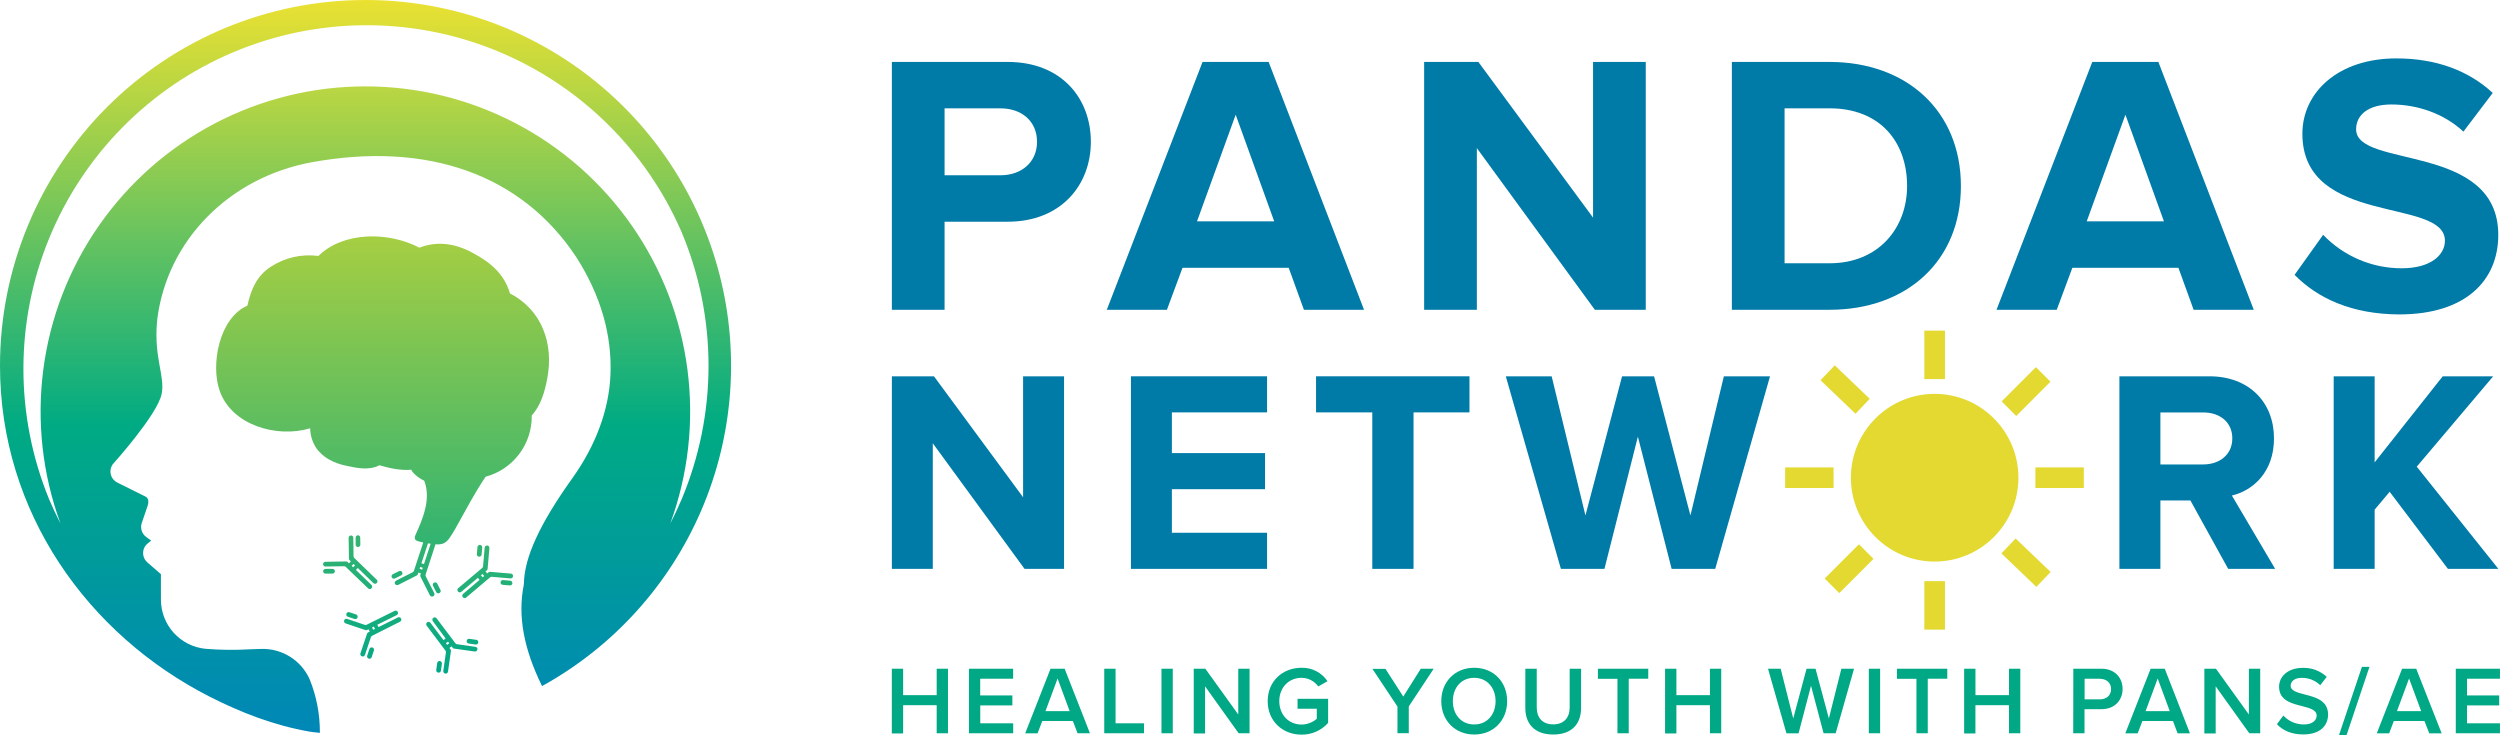
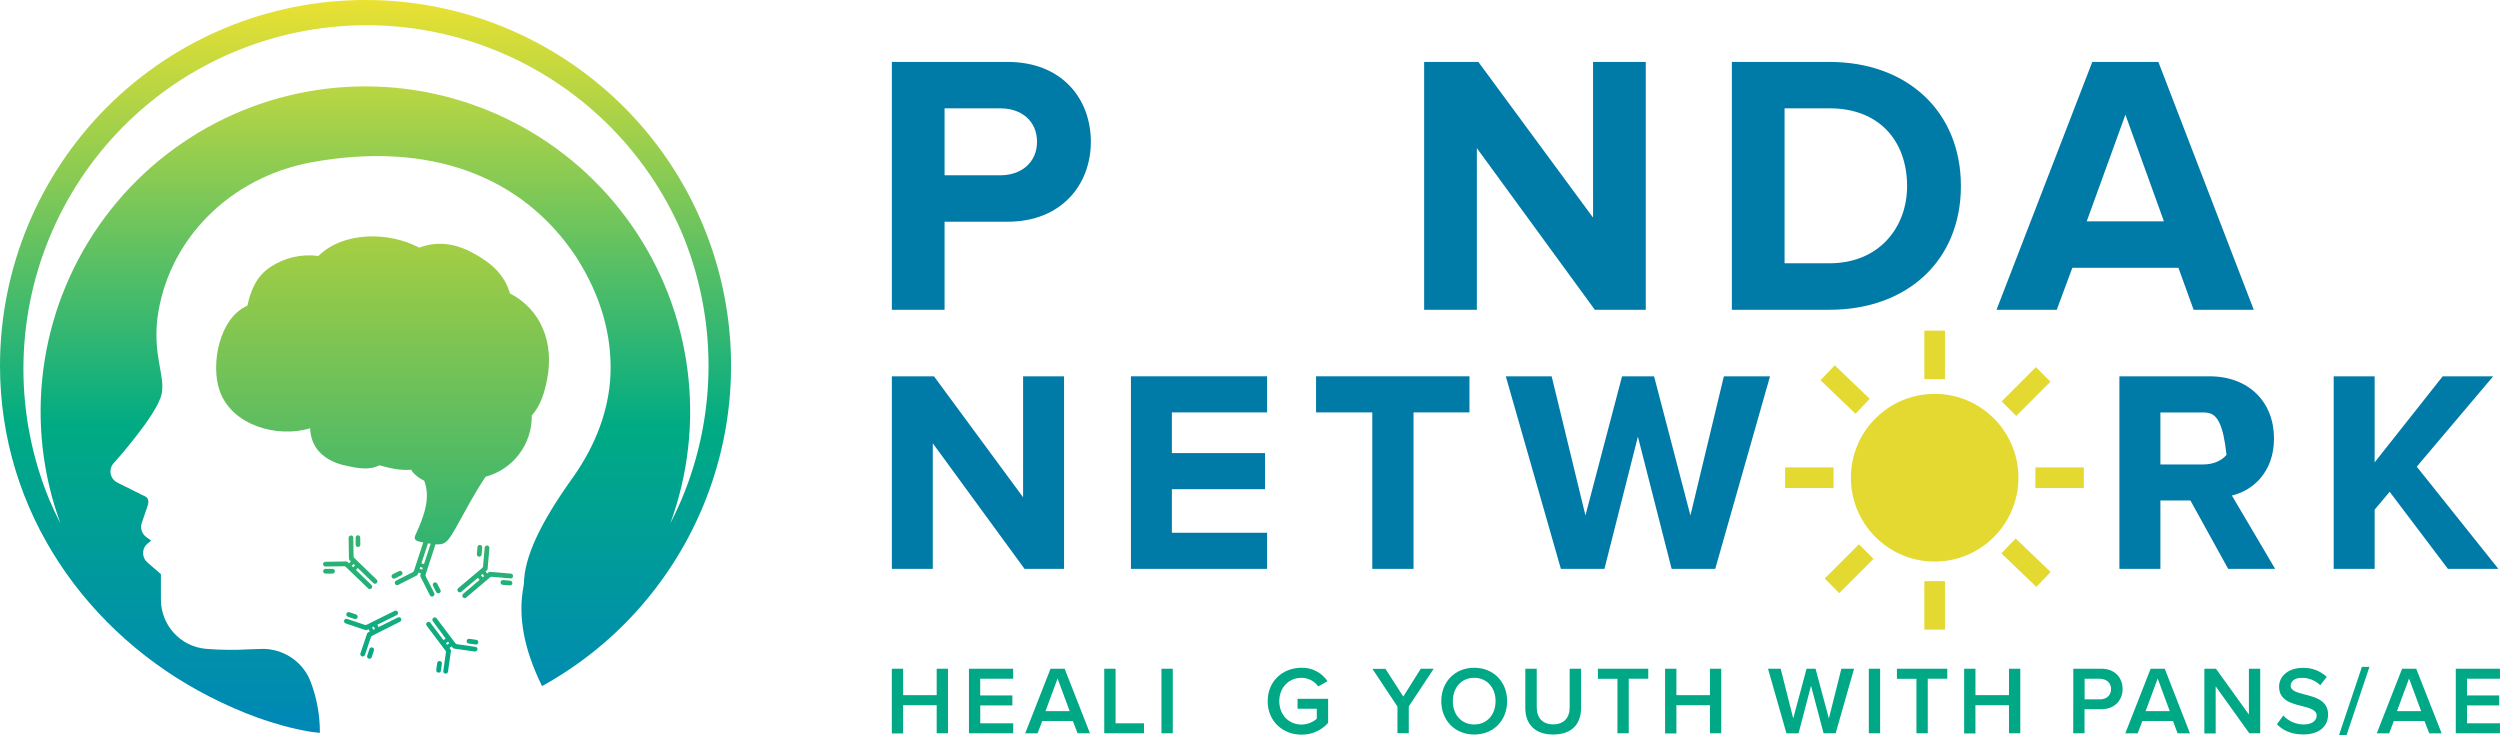
<svg xmlns="http://www.w3.org/2000/svg" width="238" height="70" viewBox="0 0 238 70" fill="none">
  <g clip-path="url(#clip0_4277_10199)">
    <path d="M34.782 1.41406e-05C25.557 1.41406e-05 16.71 3.668 10.187 10.198C3.665 16.727 0 25.583 0 34.817C0 48.745 8.339 60.406 19.968 66.328C22.931 67.835 26.084 69.063 29.472 69.65C29.472 69.65 29.956 69.727 30.453 69.769C30.465 68.03 30.138 66.305 29.49 64.692C29.1 63.805 28.455 63.054 27.637 62.535C26.819 62.016 25.865 61.752 24.897 61.778L23.791 61.813C22.382 61.897 20.968 61.881 19.561 61.766C18.395 61.651 17.314 61.105 16.53 60.234C15.745 59.364 15.314 58.231 15.319 57.059V54.66L14.027 53.54C13.897 53.426 13.793 53.285 13.724 53.126C13.655 52.968 13.621 52.796 13.627 52.623C13.628 52.449 13.668 52.278 13.746 52.122C13.824 51.967 13.936 51.831 14.074 51.726L14.39 51.468L13.898 51.103C13.701 50.953 13.557 50.745 13.485 50.509C13.413 50.272 13.417 50.019 13.497 49.785L14.05 48.162C14.195 47.714 14.117 47.422 13.862 47.281L11.159 45.936C11.008 45.86 10.875 45.752 10.77 45.62C10.664 45.488 10.588 45.335 10.547 45.171C10.506 45.007 10.501 44.836 10.531 44.67C10.562 44.504 10.628 44.346 10.724 44.208C10.724 44.208 14.979 39.5 15.389 37.503C15.725 35.842 14.659 34.089 14.941 30.738C14.975 30.35 14.977 30.35 14.977 30.35C15.929 22.869 21.838 16.882 29.676 15.447C40.745 13.43 49.689 16.635 54.871 24.492C57.187 28.126 58.279 31.89 58.114 35.714C57.973 39.007 56.728 42.372 54.531 45.465C51.396 49.841 49.925 53.042 49.877 55.535C49.876 55.602 49.867 55.669 49.853 55.734C49.282 58.63 49.853 61.76 51.602 65.315C58.362 61.586 63.691 55.711 66.75 48.616C69.809 41.522 70.423 33.61 68.496 26.128C66.569 18.645 62.211 12.017 56.107 7.287C50.003 2.557 42.501 -0.007 34.782 1.41406e-05ZM63.809 49.841C65.524 45.163 66.086 40.14 65.447 35.198C64.808 30.257 62.986 25.543 60.136 21.457C57.287 17.371 53.494 14.034 49.08 11.73C44.666 9.426 39.762 8.223 34.784 8.223C29.806 8.223 24.902 9.426 20.488 11.73C16.074 14.034 12.281 17.371 9.432 21.457C6.582 25.543 4.761 30.257 4.121 35.198C3.482 40.14 4.044 45.163 5.76 49.841C5.373 49.094 5.013 48.328 4.68 47.543C1.409 39.57 1.413 30.626 4.692 22.656C7.972 14.685 14.262 8.333 22.194 4.979C30.127 1.626 39.061 1.542 47.055 4.745C55.049 7.949 61.457 14.182 64.886 22.089C66.579 26.119 67.452 30.447 67.452 34.818C67.452 39.19 66.579 43.518 64.886 47.548C64.554 48.328 64.195 49.092 63.809 49.841Z" fill="url(#paint0_linear_4277_10199)" />
    <path d="M52.09 36.077C51.844 37.373 51.461 38.621 50.623 39.556C50.644 40.879 50.223 42.17 49.427 43.226C48.631 44.282 47.506 45.042 46.23 45.384C45.164 46.954 44.297 48.651 43.363 50.305C42.434 51.923 42.291 51.979 40.515 51.695C40.45 51.67 40.382 51.652 40.313 51.643C39.769 51.527 39.323 51.491 39.541 50.955C40.302 49.287 41.041 47.48 40.387 45.763C39.965 45.57 39.588 45.291 39.281 44.943C39.228 44.876 39.187 44.8 39.16 44.719C38.15 44.808 37.131 44.584 36.117 44.293C35.176 44.802 33.985 44.564 32.966 44.34C31.81 44.105 30.679 43.56 30.039 42.547C29.715 42.011 29.538 41.399 29.528 40.773C26.373 41.722 22.049 40.495 20.907 37.187C20.04 34.721 20.862 30.258 23.552 29.099C23.883 27.604 24.407 26.297 25.762 25.407C27.103 24.523 28.718 24.154 30.31 24.367C32.719 22.006 37.039 22.056 39.921 23.578C41.634 22.923 43.343 23.17 44.998 24.071C46.852 25.055 48.037 26.194 48.55 27.933C51.566 29.491 52.751 32.706 52.09 36.077ZM34.957 62.416C34.947 62.445 34.943 62.474 34.944 62.504C34.946 62.534 34.954 62.563 34.967 62.59C34.98 62.616 34.998 62.64 35.021 62.66C35.043 62.679 35.069 62.694 35.098 62.703C35.126 62.713 35.156 62.717 35.186 62.715C35.215 62.713 35.245 62.706 35.271 62.692C35.298 62.679 35.322 62.66 35.341 62.638C35.361 62.615 35.375 62.588 35.384 62.56L35.597 61.928C35.607 61.9 35.611 61.87 35.609 61.84C35.608 61.81 35.6 61.781 35.587 61.755C35.574 61.728 35.555 61.704 35.533 61.685C35.51 61.665 35.484 61.65 35.456 61.641C35.428 61.631 35.398 61.627 35.368 61.629C35.339 61.63 35.31 61.638 35.283 61.651C35.256 61.664 35.233 61.683 35.213 61.705C35.194 61.728 35.179 61.754 35.169 61.782L34.957 62.416ZM32.977 58.426C32.967 58.455 32.963 58.484 32.965 58.514C32.967 58.544 32.975 58.573 32.988 58.6C33.002 58.627 33.02 58.651 33.043 58.67C33.066 58.69 33.092 58.704 33.12 58.713L33.752 58.924C33.78 58.934 33.81 58.938 33.839 58.936C33.869 58.934 33.898 58.927 33.925 58.914C33.951 58.9 33.975 58.882 33.995 58.86C34.014 58.837 34.029 58.811 34.038 58.783C34.048 58.755 34.052 58.725 34.051 58.695C34.049 58.666 34.041 58.636 34.028 58.61C34.015 58.583 33.997 58.559 33.974 58.54C33.952 58.52 33.926 58.505 33.897 58.496L33.266 58.283C33.237 58.273 33.207 58.268 33.177 58.27C33.147 58.272 33.118 58.28 33.091 58.293C33.064 58.307 33.04 58.325 33.02 58.348C33.001 58.371 32.986 58.398 32.977 58.426ZM33.044 58.917L34.73 59.487C34.758 59.496 34.788 59.5 34.818 59.498C34.847 59.496 34.876 59.489 34.903 59.475L37.568 58.153C37.594 58.139 37.623 58.131 37.653 58.129C37.682 58.127 37.712 58.131 37.74 58.14C37.768 58.15 37.794 58.164 37.816 58.184C37.839 58.203 37.857 58.227 37.87 58.254C37.884 58.28 37.892 58.31 37.894 58.34C37.896 58.37 37.893 58.4 37.883 58.428C37.873 58.456 37.858 58.483 37.838 58.505C37.818 58.528 37.794 58.546 37.767 58.559L35.919 59.475L36.034 59.7L37.881 58.781C37.908 58.767 37.937 58.759 37.967 58.756C37.997 58.754 38.027 58.758 38.055 58.768C38.084 58.777 38.11 58.792 38.132 58.812C38.155 58.832 38.173 58.856 38.186 58.884C38.199 58.91 38.207 58.939 38.209 58.969C38.211 58.999 38.207 59.028 38.198 59.057C38.188 59.085 38.173 59.111 38.153 59.133C38.133 59.155 38.11 59.173 38.083 59.186L35.427 60.525C35.4 60.538 35.376 60.556 35.357 60.578C35.337 60.6 35.322 60.626 35.313 60.655L34.744 62.345C34.734 62.373 34.72 62.399 34.7 62.422C34.681 62.444 34.657 62.462 34.63 62.475C34.603 62.489 34.574 62.496 34.545 62.498C34.515 62.5 34.485 62.496 34.457 62.486C34.429 62.477 34.403 62.462 34.38 62.443C34.357 62.423 34.339 62.4 34.325 62.373C34.312 62.346 34.304 62.317 34.302 62.287C34.3 62.257 34.304 62.227 34.314 62.199L34.945 60.318C34.953 60.294 34.966 60.271 34.983 60.251C35 60.232 35.021 60.216 35.044 60.204L35.201 60.128L35.087 59.904L34.932 59.98C34.908 59.99 34.882 59.996 34.856 59.996C34.83 59.996 34.804 59.99 34.78 59.98L32.903 59.348C32.875 59.338 32.849 59.324 32.826 59.304C32.804 59.284 32.786 59.261 32.773 59.234C32.759 59.207 32.752 59.178 32.75 59.148C32.748 59.119 32.752 59.089 32.762 59.061C32.781 59.004 32.821 58.958 32.873 58.931C32.926 58.904 32.988 58.899 33.044 58.917ZM35.586 59.648L35.418 59.731L35.532 59.955L35.7 59.872L35.586 59.648ZM30.986 54.158C30.927 54.158 30.87 54.182 30.828 54.224C30.786 54.266 30.762 54.323 30.762 54.382C30.762 54.442 30.786 54.499 30.828 54.541C30.87 54.583 30.927 54.607 30.986 54.607H31.658C31.717 54.607 31.774 54.583 31.816 54.541C31.858 54.499 31.882 54.442 31.882 54.382C31.882 54.323 31.858 54.266 31.816 54.224C31.774 54.182 31.717 54.158 31.658 54.158H30.986ZM34.081 50.955C34.022 50.955 33.965 50.979 33.923 51.021C33.881 51.063 33.857 51.12 33.857 51.179V51.852C33.857 51.911 33.881 51.968 33.923 52.01C33.965 52.052 34.022 52.076 34.081 52.076C34.14 52.076 34.197 52.052 34.239 52.01C34.281 51.968 34.305 51.911 34.305 51.852L34.294 51.179C34.294 51.121 34.272 51.066 34.232 51.024C34.193 50.983 34.138 50.958 34.081 50.955ZM33.633 51.179L33.66 52.959C33.662 53.019 33.687 53.076 33.729 53.118L35.866 55.189C35.887 55.21 35.903 55.235 35.915 55.262C35.926 55.29 35.932 55.319 35.932 55.349C35.932 55.378 35.926 55.407 35.915 55.435C35.903 55.462 35.887 55.487 35.866 55.508C35.845 55.529 35.82 55.546 35.792 55.558C35.765 55.569 35.736 55.575 35.706 55.575C35.676 55.575 35.646 55.569 35.619 55.558C35.591 55.546 35.566 55.529 35.546 55.508L34.063 54.071L33.884 54.257L35.366 55.691C35.388 55.712 35.405 55.737 35.416 55.765C35.428 55.792 35.434 55.822 35.434 55.852C35.434 55.882 35.428 55.911 35.416 55.939C35.405 55.966 35.388 55.991 35.366 56.012C35.346 56.033 35.321 56.05 35.293 56.062C35.266 56.074 35.236 56.08 35.206 56.08C35.176 56.08 35.147 56.074 35.119 56.062C35.092 56.05 35.067 56.033 35.046 56.012L32.919 53.968C32.897 53.947 32.872 53.931 32.844 53.92C32.817 53.909 32.787 53.904 32.758 53.905L30.977 53.932C30.918 53.932 30.861 53.908 30.819 53.866C30.777 53.824 30.753 53.767 30.753 53.708C30.753 53.648 30.777 53.591 30.819 53.549C30.861 53.507 30.918 53.483 30.977 53.483L32.957 53.45C33.01 53.45 33.061 53.47 33.1 53.506L33.223 53.627L33.403 53.443L33.279 53.324C33.26 53.306 33.245 53.284 33.235 53.26C33.225 53.236 33.219 53.209 33.219 53.183L33.188 51.202C33.188 51.142 33.211 51.085 33.253 51.043C33.295 51.001 33.352 50.977 33.411 50.977C33.469 50.975 33.526 50.996 33.569 51.035C33.612 51.074 33.638 51.128 33.642 51.186L33.633 51.179ZM33.797 53.82L33.66 53.69L33.483 53.874L33.617 54.004L33.797 53.82ZM45.907 52.118C45.91 52.089 45.907 52.059 45.898 52.03C45.889 52.002 45.874 51.976 45.855 51.953C45.836 51.93 45.813 51.911 45.786 51.898C45.76 51.884 45.731 51.876 45.701 51.874C45.671 51.871 45.641 51.874 45.613 51.883C45.584 51.891 45.557 51.906 45.534 51.925C45.511 51.944 45.493 51.968 45.479 51.995C45.465 52.021 45.457 52.05 45.455 52.08L45.399 52.753C45.396 52.783 45.399 52.813 45.407 52.841C45.416 52.87 45.431 52.897 45.45 52.92C45.469 52.943 45.493 52.962 45.519 52.975C45.546 52.989 45.575 52.997 45.605 52.999C45.634 53.002 45.664 52.999 45.693 52.99C45.721 52.981 45.747 52.967 45.77 52.947C45.793 52.928 45.811 52.905 45.825 52.878C45.839 52.852 45.847 52.823 45.849 52.793L45.907 52.118ZM48.776 55.526C48.779 55.496 48.775 55.466 48.766 55.438C48.758 55.409 48.743 55.383 48.724 55.36C48.705 55.337 48.681 55.319 48.655 55.305C48.628 55.292 48.599 55.284 48.57 55.281L47.898 55.223C47.868 55.22 47.838 55.223 47.809 55.232C47.781 55.24 47.754 55.255 47.731 55.274C47.708 55.293 47.689 55.317 47.676 55.344C47.662 55.37 47.654 55.399 47.652 55.429C47.648 55.459 47.651 55.489 47.66 55.518C47.669 55.547 47.683 55.573 47.703 55.596C47.722 55.619 47.745 55.638 47.772 55.652C47.799 55.665 47.828 55.674 47.858 55.676L48.529 55.732C48.56 55.736 48.59 55.734 48.62 55.725C48.649 55.717 48.677 55.703 48.7 55.684C48.724 55.664 48.744 55.64 48.758 55.613C48.772 55.586 48.78 55.556 48.782 55.526H48.776ZM48.592 55.064L46.821 54.911C46.791 54.909 46.761 54.912 46.733 54.92C46.704 54.929 46.678 54.944 46.655 54.963L44.382 56.882C44.359 56.902 44.333 56.916 44.305 56.926C44.276 56.935 44.246 56.939 44.216 56.936C44.186 56.934 44.157 56.925 44.131 56.911C44.104 56.897 44.081 56.878 44.062 56.855C44.042 56.832 44.028 56.806 44.019 56.778C44.01 56.75 44.006 56.72 44.009 56.69C44.011 56.661 44.02 56.632 44.033 56.605C44.047 56.579 44.066 56.556 44.089 56.537L45.656 55.205L45.493 55.01L43.914 56.339C43.892 56.359 43.865 56.373 43.837 56.383C43.809 56.392 43.779 56.395 43.749 56.393C43.72 56.39 43.691 56.382 43.665 56.368C43.638 56.354 43.615 56.335 43.596 56.312C43.577 56.29 43.562 56.264 43.553 56.235C43.544 56.207 43.54 56.177 43.543 56.148C43.545 56.118 43.554 56.089 43.568 56.063C43.581 56.036 43.6 56.013 43.623 55.994L45.907 54.069C45.93 54.05 45.949 54.027 45.963 54C45.977 53.974 45.985 53.946 45.988 53.916L46.14 52.139C46.142 52.109 46.15 52.08 46.164 52.053C46.178 52.027 46.196 52.003 46.219 51.984C46.242 51.965 46.268 51.95 46.296 51.942C46.325 51.933 46.355 51.929 46.384 51.932C46.414 51.935 46.443 51.943 46.469 51.956C46.496 51.97 46.519 51.989 46.538 52.011C46.557 52.034 46.572 52.06 46.581 52.089C46.59 52.117 46.593 52.147 46.59 52.177L46.422 54.151C46.42 54.178 46.413 54.203 46.401 54.227C46.389 54.25 46.373 54.271 46.353 54.288L46.221 54.4L46.386 54.595L46.516 54.486C46.557 54.452 46.609 54.435 46.662 54.438L48.635 54.607C48.664 54.609 48.694 54.617 48.72 54.631C48.747 54.644 48.77 54.663 48.79 54.686C48.809 54.709 48.823 54.736 48.832 54.765C48.841 54.793 48.844 54.823 48.841 54.853C48.839 54.883 48.831 54.913 48.818 54.94C48.804 54.967 48.786 54.992 48.763 55.011C48.739 55.031 48.713 55.046 48.684 55.055C48.655 55.064 48.624 55.067 48.594 55.064H48.592ZM45.952 54.959L46.095 54.837L45.929 54.642L45.786 54.764L45.952 54.959ZM42.069 63.183C42.073 63.154 42.072 63.124 42.064 63.095C42.057 63.066 42.044 63.039 42.026 63.015C42.008 62.991 41.986 62.971 41.96 62.956C41.934 62.941 41.906 62.931 41.876 62.928C41.847 62.923 41.817 62.925 41.788 62.932C41.76 62.939 41.733 62.952 41.709 62.969C41.685 62.987 41.665 63.01 41.65 63.035C41.635 63.06 41.625 63.089 41.621 63.118L41.529 63.779C41.525 63.809 41.526 63.839 41.534 63.868C41.541 63.897 41.554 63.924 41.572 63.948C41.59 63.971 41.612 63.991 41.638 64.006C41.664 64.021 41.692 64.031 41.722 64.035C41.751 64.039 41.781 64.038 41.81 64.031C41.839 64.023 41.866 64.01 41.89 63.992C41.914 63.974 41.934 63.952 41.949 63.926C41.964 63.9 41.973 63.872 41.977 63.842L42.069 63.183ZM45.341 60.91L44.682 60.816C44.653 60.812 44.623 60.813 44.594 60.82C44.565 60.828 44.538 60.841 44.514 60.859C44.49 60.877 44.47 60.899 44.455 60.925C44.44 60.951 44.431 60.979 44.427 61.009C44.422 61.038 44.424 61.068 44.431 61.097C44.439 61.126 44.452 61.153 44.47 61.177C44.487 61.201 44.51 61.221 44.536 61.236C44.562 61.251 44.59 61.26 44.62 61.264L45.28 61.358C45.309 61.363 45.34 61.361 45.368 61.354C45.397 61.347 45.424 61.334 45.448 61.316C45.472 61.298 45.492 61.275 45.507 61.249C45.522 61.224 45.532 61.195 45.535 61.166C45.54 61.136 45.538 61.107 45.531 61.078C45.524 61.05 45.512 61.023 45.494 60.999C45.477 60.975 45.455 60.955 45.43 60.94C45.404 60.925 45.376 60.914 45.347 60.91H45.341ZM45.444 61.831C45.44 61.861 45.43 61.889 45.415 61.915C45.4 61.941 45.38 61.964 45.356 61.981C45.333 61.999 45.306 62.013 45.277 62.02C45.248 62.027 45.218 62.029 45.188 62.024L43.227 61.746C43.201 61.742 43.176 61.734 43.154 61.72C43.131 61.707 43.112 61.689 43.097 61.668L42.994 61.531L42.788 61.686L42.893 61.825C42.924 61.866 42.938 61.919 42.931 61.97L42.651 63.934C42.647 63.964 42.638 63.992 42.623 64.018C42.608 64.044 42.588 64.066 42.564 64.084C42.54 64.102 42.513 64.115 42.484 64.123C42.455 64.13 42.425 64.131 42.396 64.127C42.366 64.123 42.338 64.113 42.312 64.098C42.286 64.083 42.264 64.063 42.246 64.04C42.228 64.016 42.215 63.989 42.208 63.96C42.2 63.931 42.199 63.901 42.203 63.871L42.452 62.105C42.46 62.046 42.445 61.986 42.409 61.939L40.618 59.563C40.599 59.539 40.586 59.512 40.578 59.483C40.571 59.454 40.569 59.424 40.573 59.394C40.577 59.365 40.587 59.336 40.603 59.31C40.618 59.285 40.638 59.262 40.663 59.245C40.686 59.227 40.713 59.213 40.742 59.206C40.77 59.198 40.8 59.197 40.83 59.201C40.859 59.205 40.887 59.215 40.913 59.23C40.938 59.245 40.961 59.266 40.978 59.289L42.219 60.939L42.425 60.785L41.204 59.135C41.186 59.111 41.173 59.084 41.166 59.055C41.158 59.027 41.157 58.997 41.161 58.967C41.165 58.938 41.175 58.91 41.19 58.884C41.205 58.859 41.225 58.836 41.249 58.819C41.273 58.801 41.3 58.788 41.328 58.78C41.357 58.773 41.387 58.771 41.416 58.775C41.446 58.779 41.474 58.789 41.5 58.804C41.525 58.819 41.547 58.84 41.565 58.864L43.356 61.242C43.374 61.266 43.397 61.286 43.423 61.301C43.448 61.316 43.477 61.325 43.507 61.329L45.267 61.58C45.325 61.588 45.379 61.619 45.415 61.666C45.451 61.713 45.467 61.773 45.459 61.831H45.444ZM42.45 61.24L42.562 61.39L42.767 61.235L42.653 61.085L42.45 61.24ZM38.195 54.77C38.247 54.743 38.286 54.697 38.305 54.641C38.323 54.586 38.319 54.525 38.293 54.472C38.28 54.446 38.262 54.422 38.24 54.402C38.217 54.383 38.191 54.368 38.163 54.358C38.135 54.349 38.105 54.345 38.076 54.347C38.046 54.35 38.017 54.358 37.991 54.371L37.398 54.663C37.371 54.676 37.347 54.694 37.328 54.717C37.308 54.74 37.293 54.766 37.284 54.794C37.275 54.823 37.272 54.853 37.274 54.882C37.277 54.912 37.285 54.941 37.299 54.968C37.312 54.994 37.331 55.017 37.353 55.037C37.376 55.056 37.401 55.071 37.43 55.08C37.458 55.089 37.487 55.093 37.517 55.09C37.546 55.088 37.575 55.08 37.601 55.066L38.195 54.77ZM41.928 56.16L41.628 55.564C41.614 55.537 41.596 55.513 41.573 55.494C41.551 55.474 41.525 55.459 41.496 55.45C41.468 55.441 41.438 55.438 41.408 55.44C41.378 55.443 41.349 55.451 41.323 55.465C41.297 55.478 41.273 55.497 41.254 55.519C41.235 55.542 41.22 55.568 41.211 55.596C41.202 55.624 41.198 55.654 41.201 55.683C41.203 55.713 41.211 55.741 41.225 55.768L41.525 56.364C41.538 56.391 41.556 56.415 41.579 56.434C41.602 56.453 41.628 56.468 41.656 56.477C41.685 56.487 41.715 56.49 41.744 56.487C41.774 56.485 41.803 56.477 41.829 56.463C41.856 56.45 41.88 56.432 41.9 56.409C41.919 56.387 41.934 56.361 41.944 56.333C41.954 56.305 41.958 56.275 41.956 56.245C41.953 56.216 41.946 56.187 41.932 56.16H41.928ZM41.231 56.77C41.205 56.784 41.176 56.792 41.146 56.795C41.117 56.797 41.087 56.794 41.058 56.785C41.03 56.775 41.004 56.761 40.981 56.741C40.959 56.722 40.94 56.698 40.927 56.671L40.031 54.9C40.019 54.877 40.011 54.852 40.009 54.825C40.007 54.799 40.01 54.773 40.018 54.748L40.071 54.586L39.83 54.506L39.776 54.669C39.758 54.72 39.722 54.762 39.675 54.786L37.908 55.683C37.882 55.696 37.852 55.705 37.823 55.707C37.793 55.709 37.763 55.706 37.735 55.696C37.706 55.687 37.68 55.672 37.657 55.652C37.635 55.633 37.617 55.609 37.603 55.582C37.59 55.555 37.582 55.526 37.58 55.497C37.578 55.467 37.581 55.438 37.591 55.409C37.6 55.381 37.615 55.355 37.635 55.333C37.654 55.31 37.678 55.292 37.704 55.279L39.294 54.474C39.321 54.461 39.344 54.442 39.364 54.419C39.383 54.397 39.397 54.37 39.406 54.342L40.333 51.518C40.342 51.489 40.357 51.463 40.377 51.44C40.396 51.417 40.42 51.399 40.447 51.385C40.473 51.372 40.502 51.364 40.532 51.362C40.562 51.36 40.592 51.364 40.62 51.374C40.648 51.383 40.675 51.398 40.697 51.417C40.72 51.437 40.739 51.461 40.752 51.487C40.765 51.514 40.773 51.543 40.775 51.573C40.777 51.603 40.773 51.633 40.763 51.661L40.121 53.623L40.362 53.701L41.007 51.739C41.017 51.711 41.031 51.685 41.051 51.662C41.07 51.639 41.094 51.621 41.12 51.607C41.147 51.594 41.176 51.586 41.206 51.584C41.236 51.582 41.266 51.586 41.294 51.596C41.322 51.605 41.348 51.62 41.371 51.639C41.393 51.658 41.412 51.682 41.425 51.708C41.438 51.735 41.446 51.764 41.448 51.793C41.45 51.823 41.447 51.853 41.437 51.881L40.519 54.696C40.501 54.754 40.506 54.817 40.533 54.871L41.337 56.46C41.351 56.487 41.36 56.517 41.363 56.547C41.365 56.577 41.362 56.608 41.353 56.637C41.343 56.666 41.328 56.693 41.308 56.715C41.288 56.738 41.263 56.757 41.236 56.77H41.231ZM40.004 53.972L39.946 54.151L40.19 54.23L40.248 54.053L40.004 53.972Z" fill="url(#paint1_linear_4277_10199)" />
    <path d="M89.172 67.135H85.978V69.825H84.901V63.663H85.978V66.178H89.172V63.663H90.247V69.807H89.172V67.135Z" fill="#00A886" />
    <path d="M92.244 63.663H96.45V64.614H93.315V66.205H96.378V67.156H93.321V68.859H96.456V69.807H92.244V63.663Z" fill="#00A886" />
    <path d="M102.135 68.637H99.224L98.776 69.816H97.598L100.01 63.663H101.354L103.763 69.807H102.585L102.135 68.637ZM99.531 67.698H101.831L100.682 64.593L99.531 67.698Z" fill="#00A886" />
    <path d="M105.125 63.663H106.202V68.859H108.907V69.807H105.125V63.663Z" fill="#00A886" />
    <path d="M110.571 63.663H111.648V69.807H110.571V63.663Z" fill="#00A886" />
-     <path d="M114.721 65.34V69.823H113.644V63.663H114.748L117.883 68.021V63.663H118.958V69.807H117.919L114.721 65.34Z" fill="#00A886" />
    <path d="M123.904 63.571C124.391 63.558 124.873 63.669 125.306 63.892C125.739 64.116 126.108 64.446 126.379 64.851L125.496 65.349C125.315 65.095 125.076 64.888 124.799 64.746C124.523 64.603 124.216 64.528 123.904 64.528C122.688 64.528 121.788 65.458 121.788 66.749C121.788 68.041 122.684 68.978 123.904 68.978C124.439 68.974 124.954 68.778 125.358 68.426V67.474H123.526V66.525H126.437V68.819C126.12 69.176 125.73 69.461 125.293 69.654C124.857 69.847 124.384 69.945 123.907 69.939C122.131 69.939 120.684 68.677 120.684 66.752C120.684 64.826 122.128 63.571 123.904 63.571Z" fill="#00A886" />
    <path d="M133.038 67.265L130.656 63.679H131.899L133.592 66.313L135.258 63.663H136.489L134.116 67.25V69.801H133.038V67.265Z" fill="#00A886" />
    <path d="M140.346 63.571C142.184 63.571 143.481 64.916 143.481 66.749C143.481 68.583 142.182 69.926 140.346 69.926C138.509 69.926 137.21 68.581 137.21 66.749C137.21 64.918 138.505 63.571 140.346 63.571ZM140.346 64.528C139.103 64.528 138.312 65.478 138.312 66.749C138.312 68.02 139.103 68.969 140.346 68.969C141.588 68.969 142.379 68.011 142.379 66.749C142.379 65.487 141.577 64.528 140.346 64.528Z" fill="#00A886" />
    <path d="M145.212 63.663H146.298V67.348C146.298 68.323 146.84 68.96 147.865 68.96C148.891 68.96 149.433 68.323 149.433 67.348V63.663H150.519V67.384C150.519 68.913 149.646 69.926 147.868 69.926C146.09 69.926 145.209 68.904 145.209 67.393L145.212 63.663Z" fill="#00A886" />
    <path d="M153.981 64.623H152.12V63.663H156.915V64.614H155.056V69.807H153.981V64.623Z" fill="#00A886" />
    <path d="M162.787 67.135H159.593V69.825H158.516V63.663H159.593V66.178H162.787V63.663H163.861V69.807H162.787V67.135Z" fill="#00A886" />
    <path d="M172.409 65.284L171.222 69.816H170.071L168.315 63.663H169.52L170.716 68.397L171.984 63.663H172.839L174.109 68.397L175.298 63.663H176.505L174.756 69.807H173.605L172.409 65.284Z" fill="#00A886" />
    <path d="M177.911 63.663H178.988V69.807H177.911V63.663Z" fill="#00A886" />
    <path d="M182.446 64.623H180.587V63.663H185.381V64.614H183.523V69.807H182.446V64.623Z" fill="#00A886" />
    <path d="M191.253 67.135H188.06V69.825H186.987V63.663H188.064V66.178H191.258V63.663H192.333V69.807H191.258L191.253 67.135Z" fill="#00A886" />
    <path d="M197.38 63.663H200.067C201.355 63.663 202.072 64.549 202.072 65.589C202.072 66.629 201.346 67.514 200.067 67.514H198.446V69.807H197.371L197.38 63.663ZM199.928 64.614H198.455V66.577H199.928C200.535 66.577 200.976 66.189 200.976 65.6C200.976 65.01 200.535 64.623 199.928 64.623V64.614Z" fill="#00A886" />
    <path d="M206.866 68.637H203.955L203.507 69.816H202.329L204.741 63.663H206.085L208.485 69.816H207.307L206.866 68.637ZM204.262 67.698H206.561L205.413 64.593L204.262 67.698Z" fill="#00A886" />
    <path d="M210.933 65.34V69.823H209.855V63.663H210.959L214.095 68.021V63.663H215.172V69.807H214.133L210.933 65.34Z" fill="#00A886" />
    <path d="M217.371 68.121C217.62 68.389 217.92 68.602 218.255 68.748C218.589 68.893 218.95 68.969 219.315 68.969C220.197 68.969 220.546 68.536 220.546 68.13C220.546 67.579 219.893 67.413 219.149 67.218C218.146 66.969 216.968 66.675 216.968 65.375C216.968 64.362 217.864 63.582 219.207 63.582C219.628 63.566 220.048 63.633 220.443 63.78C220.837 63.927 221.199 64.151 221.507 64.438L220.887 65.232C220.651 65.004 220.373 64.825 220.069 64.705C219.764 64.585 219.438 64.526 219.111 64.532C218.477 64.532 218.072 64.835 218.072 65.297C218.072 65.759 218.697 65.931 219.416 66.115C220.428 66.373 221.633 66.687 221.633 68.023C221.633 69.045 220.916 69.919 219.259 69.919C218.139 69.919 217.308 69.525 216.764 68.944L217.371 68.121Z" fill="#00A886" />
    <path d="M224.853 63.488H225.571L223.39 69.989H222.671L224.853 63.488Z" fill="#00A886" />
    <path d="M230.805 68.637H227.894L227.446 69.816H226.268L228.68 63.663H230.024L232.446 69.816H231.269L230.805 68.637ZM228.192 67.698H230.494L229.343 64.593L228.192 67.698Z" fill="#00A886" />
    <path d="M233.79 63.663H237.996V64.614H234.86V66.205H237.924V67.156H234.86V68.859H237.996V69.807H233.79V63.663Z" fill="#00A886" />
    <path d="M84.906 29.491V5.896H95.932C101.056 5.896 103.849 9.361 103.849 13.501C103.849 17.604 101.02 21.107 95.932 21.107H89.924V29.491H84.906ZM98.725 13.501C98.725 11.52 97.24 10.316 95.261 10.316H89.924V16.685H95.261C97.24 16.685 98.725 15.447 98.725 13.501Z" fill="#007BA8" />
-     <path d="M124.133 29.491L122.684 25.494H112.575L111.091 29.491H105.367L114.483 5.896H120.774L129.856 29.491H124.133ZM117.638 10.919L113.955 21.072H121.304L117.638 10.919Z" fill="#007BA8" />
    <path d="M151.829 29.491L140.597 14.102V29.491H135.578V5.896H140.74L151.659 20.717V5.896H156.677V29.491H151.829Z" fill="#007BA8" />
    <path d="M164.874 29.491V5.896H174.167C181.557 5.896 186.678 10.603 186.678 17.711C186.678 24.82 181.555 29.491 174.167 29.491H164.874ZM181.555 17.709C181.555 13.535 179.011 10.312 174.165 10.312H169.892V25.064H174.167C178.834 25.068 181.555 21.708 181.555 17.709Z" fill="#007BA8" />
    <path d="M208.834 29.491L207.385 25.494H197.288L195.803 29.491H190.068L199.185 5.896H205.477L214.558 29.491H208.834ZM202.34 10.919L198.656 21.072H206.006L202.34 10.919Z" fill="#007BA8" />
-     <path d="M218.443 26.165L221.164 22.354C222.133 23.365 223.296 24.169 224.584 24.716C225.872 25.264 227.258 25.544 228.657 25.539C231.414 25.539 232.757 24.264 232.757 22.921C232.757 18.745 219.187 21.612 219.187 12.733C219.187 8.805 222.579 5.56 228.126 5.56C231.873 5.56 234.983 6.692 237.308 8.848L234.518 12.529C232.607 10.76 230.063 9.946 227.661 9.946C225.504 9.946 224.302 10.901 224.302 12.316C224.302 16.066 237.836 13.556 237.836 22.363C237.836 26.68 234.762 29.933 228.402 29.933C223.885 29.915 220.636 28.395 218.443 26.165Z" fill="#007BA8" />
    <path d="M184.179 53.461C188.583 53.461 192.153 49.887 192.153 45.479C192.153 41.07 188.583 37.496 184.179 37.496C179.775 37.496 176.205 41.07 176.205 45.479C176.205 49.887 179.775 53.461 184.179 53.461Z" fill="#E3D930" />
    <path d="M198.379 44.497H193.77V46.46H198.379V44.497Z" fill="#E3D930" />
    <path d="M174.554 44.497H169.946V46.46H174.554V44.497Z" fill="#E3D930" />
    <path d="M185.16 31.477H183.198V36.091H185.16V31.477Z" fill="#E3D930" />
    <path d="M185.16 55.326H183.198V59.94H185.16V55.326Z" fill="#E3D930" />
    <path d="M193.817 34.951L190.558 38.213L191.945 39.601L195.204 36.339L193.817 34.951Z" fill="#E3D930" />
    <path d="M176.97 51.813L173.711 55.075L175.099 56.464L178.357 53.202L176.97 51.813Z" fill="#E3D930" />
    <path d="M191.889 51.263L190.533 52.683L193.863 55.871L195.219 54.452L191.889 51.263Z" fill="#E3D930" />
    <path d="M174.669 34.779L173.313 36.198L176.644 39.386L178 37.967L174.669 34.779Z" fill="#E3D930" />
    <path d="M97.536 54.156L88.802 42.201V54.156H84.906V35.824H88.914L97.399 47.339V35.824H101.298V54.156H97.536Z" fill="#007BA8" />
    <path d="M107.665 54.156V35.824H120.624V39.26H111.563V43.134H120.431V46.57H111.563V50.719H120.624V54.156H107.665Z" fill="#007BA8" />
    <path d="M130.642 54.156V39.26H125.288V35.824H139.895V39.26H134.568V54.156H130.642Z" fill="#007BA8" />
    <path d="M159.139 54.156L155.927 41.569L152.743 54.156H148.596L143.351 35.824H147.718L150.934 49.072L154.42 35.824H157.468L160.928 49.072L164.112 35.824H168.506L163.29 54.156H159.139Z" fill="#007BA8" />
-     <path d="M212.122 54.156L208.525 47.642H205.67V54.156H201.767V35.824H210.333C214.14 35.824 216.484 38.325 216.484 41.733C216.484 44.976 214.451 46.707 212.476 47.175L216.594 54.156H212.122ZM212.516 41.733C212.516 40.195 211.336 39.267 209.771 39.267H205.67V44.214H209.762C211.327 44.208 212.516 43.264 212.516 41.733Z" fill="#007BA8" />
+     <path d="M212.122 54.156L208.525 47.642H205.67V54.156H201.767V35.824H210.333C214.14 35.824 216.484 38.325 216.484 41.733C216.484 44.976 214.451 46.707 212.476 47.175L216.594 54.156H212.122ZC212.516 40.195 211.336 39.267 209.771 39.267H205.67V44.214H209.762C211.327 44.208 212.516 43.264 212.516 41.733Z" fill="#007BA8" />
    <path d="M233.042 54.156L227.495 46.817L226.066 48.52V54.156H222.167V35.824H226.066V44.015L232.547 35.824H237.353L230.075 44.427L237.845 54.156H233.042Z" fill="#007BA8" />
  </g>
  <defs>
    <linearGradient id="paint0_linear_4277_10199" x1="34.782" y1="69.769" x2="34.782" y2="1.66343e-05" gradientUnits="userSpaceOnUse">
      <stop stop-color="#0087B7" />
      <stop offset="0.22" stop-color="#00999D" />
      <stop offset="0.42" stop-color="#00AB83" />
      <stop offset="0.99" stop-color="#E6E033" />
      <stop offset="1" stop-color="#EBE131" />
    </linearGradient>
    <linearGradient id="paint1_linear_4277_10199" x1="36.421" y1="64.134" x2="36.421" y2="22.493" gradientUnits="userSpaceOnUse">
      <stop stop-color="#00A886" />
      <stop offset="1" stop-color="#A6CE42" />
    </linearGradient>
    <clipPath id="clip0_4277_10199">
      <rect width="238" height="70" fill="white" />
    </clipPath>
  </defs>
</svg>